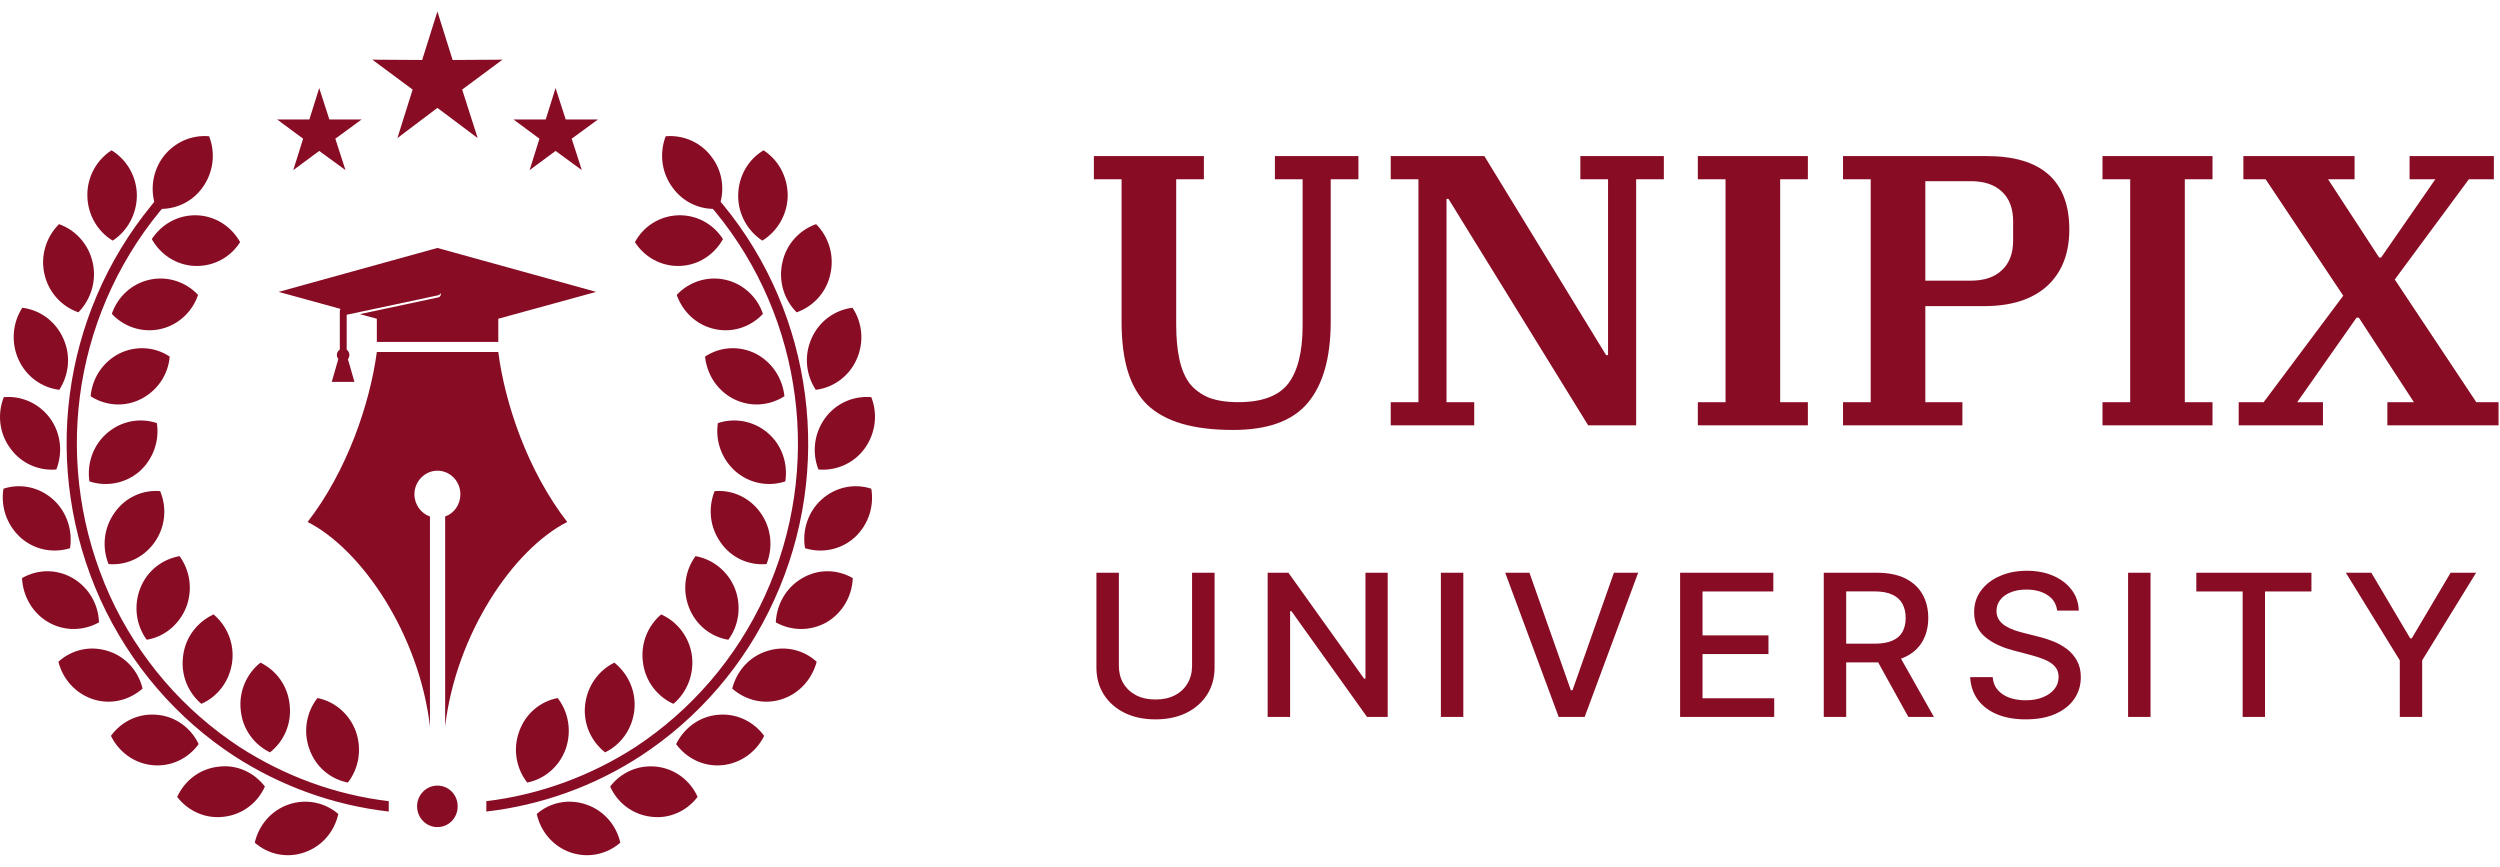
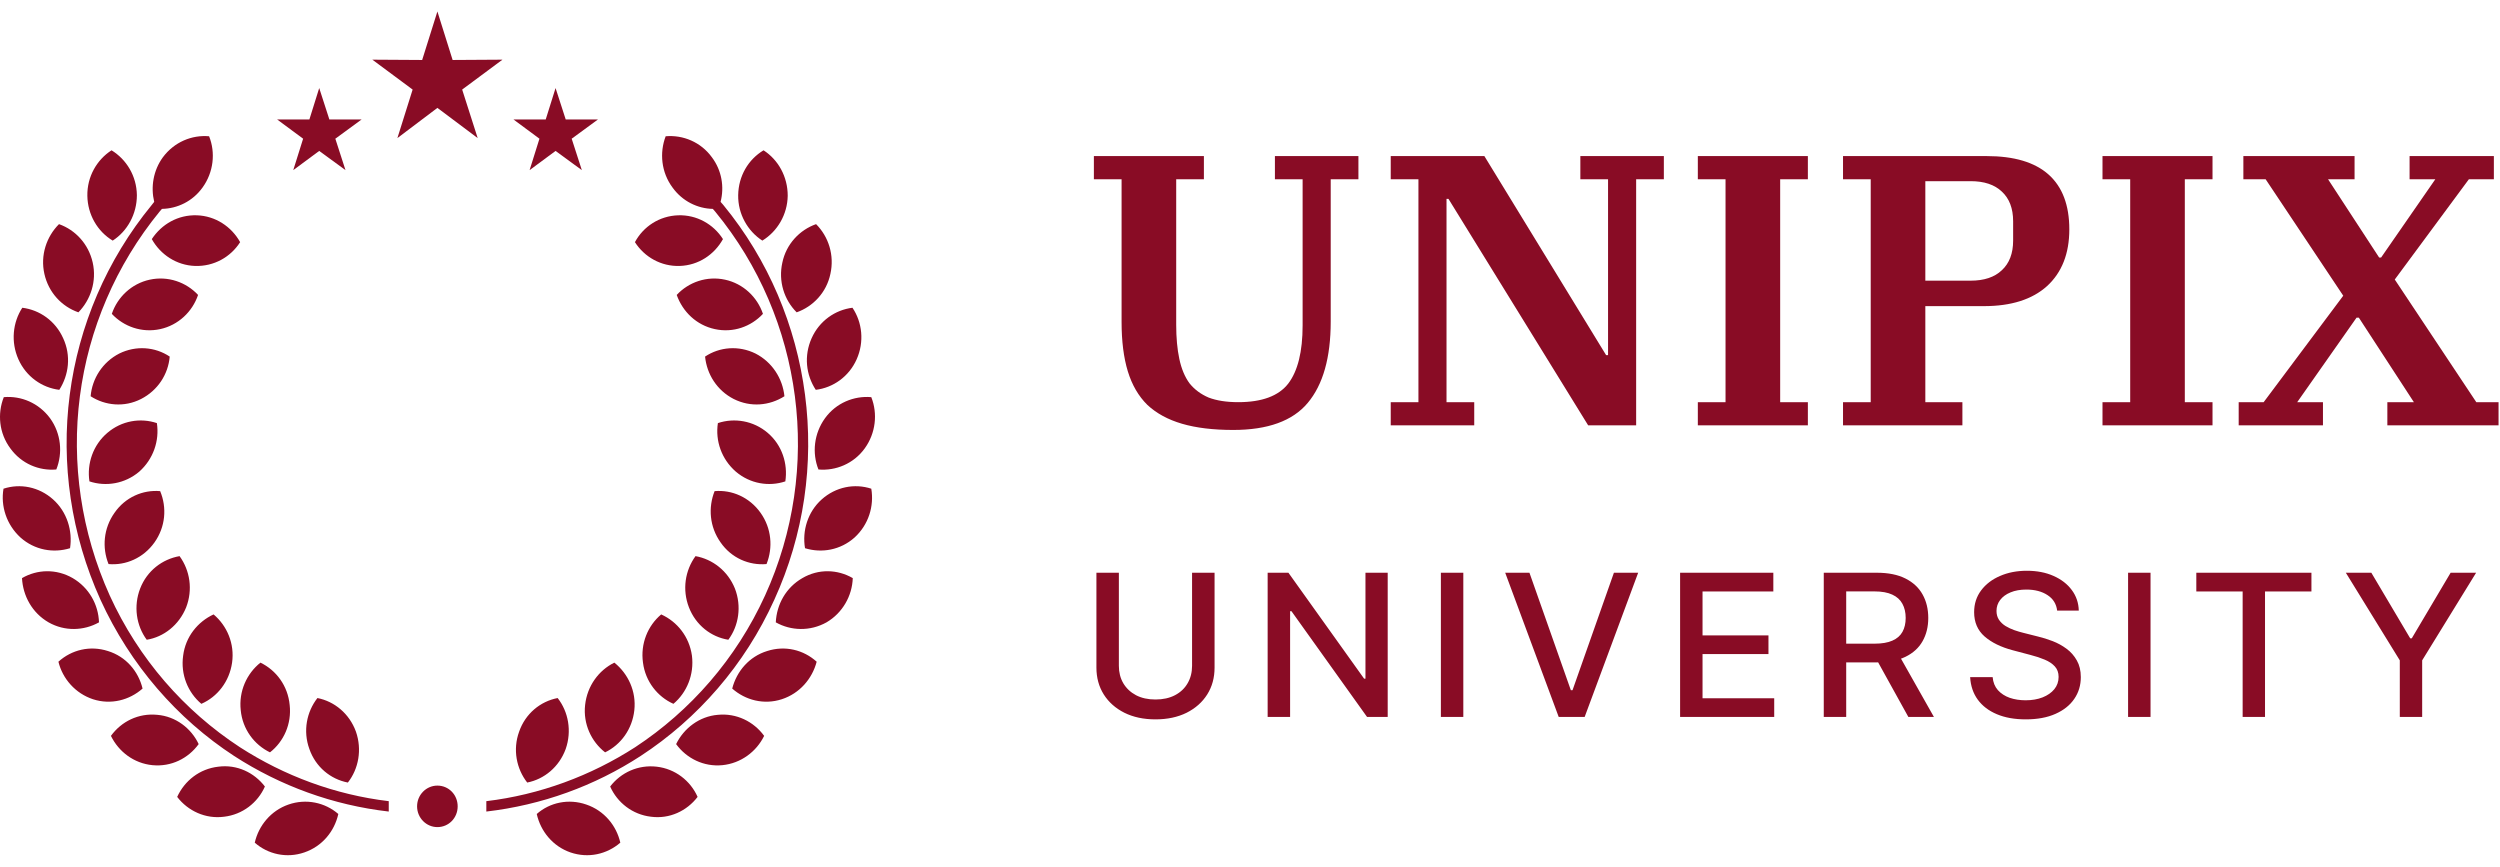
<svg xmlns="http://www.w3.org/2000/svg" width="150" height="52" viewBox="0 0 150 52" fill="none">
-   <path fill-rule="evenodd" clip-rule="evenodd" d="M26.709 43.584C27.354 38.092 30.756 32.984 34.033 31.318C31.651 28.242 30.291 24.196 29.897 21.12H26.244H22.61C22.198 24.196 20.837 28.242 18.456 31.318C21.732 32.984 25.152 38.092 25.797 43.584V30.988C25.259 30.805 24.865 30.274 24.865 29.652C24.865 28.883 25.492 28.242 26.244 28.242C27.014 28.242 27.623 28.883 27.623 29.652C27.623 30.274 27.247 30.805 26.709 30.988V43.584ZM26.244 14.877L35.77 17.513L29.897 19.124V20.516H22.61V19.124L21.589 18.849L26.298 17.843C26.405 17.824 26.477 17.715 26.441 17.586V17.568C26.423 17.641 26.369 17.696 26.298 17.715L20.801 18.886V20.973C20.891 21.047 20.962 21.156 20.962 21.303C20.962 21.394 20.926 21.486 20.873 21.559L20.926 21.724L21.267 22.914H20.586H19.906L20.246 21.724L20.3 21.541C20.246 21.468 20.211 21.394 20.211 21.303C20.211 21.156 20.282 21.047 20.389 20.973V18.923C20.389 18.758 20.372 18.557 20.443 18.538L16.719 17.513L26.244 14.877Z" fill="#890C25" />
  <path fill-rule="evenodd" clip-rule="evenodd" d="M39.403 46.001C38.293 45.873 37.254 46.349 36.61 47.191C37.04 48.162 37.953 48.876 39.063 49.004C40.173 49.15 41.212 48.656 41.856 47.814C41.426 46.843 40.513 46.129 39.403 46.001ZM35.178 48.272C34.121 47.905 32.993 48.143 32.205 48.839C32.438 49.883 33.172 50.78 34.229 51.146C35.303 51.512 36.413 51.256 37.219 50.56C36.986 49.535 36.252 48.638 35.178 48.272ZM40.352 11.252C40.943 12.075 41.856 12.515 42.769 12.533L42.913 12.698C45.562 15.92 47.174 19.765 47.693 23.775C48.212 27.766 47.639 31.922 45.903 35.73C44.166 39.538 41.426 42.651 38.114 44.83C35.446 46.55 32.385 47.686 29.18 48.07V48.693C32.51 48.308 35.679 47.155 38.436 45.36C41.856 43.127 44.685 39.904 46.458 35.986C48.248 32.068 48.839 27.802 48.301 23.683C47.764 19.564 46.117 15.609 43.396 12.295L43.235 12.112C43.467 11.215 43.306 10.226 42.715 9.439C42.053 8.523 40.979 8.084 39.94 8.176C39.564 9.164 39.672 10.336 40.352 11.252ZM40.782 15.957C41.91 15.92 42.859 15.279 43.378 14.346C42.805 13.448 41.802 12.881 40.692 12.918C39.564 12.954 38.597 13.595 38.096 14.529C38.669 15.426 39.672 15.993 40.782 15.957ZM42.894 19.747C43.987 19.985 45.061 19.6 45.777 18.831C45.437 17.824 44.596 17.019 43.503 16.781C42.411 16.543 41.319 16.927 40.603 17.696C40.961 18.703 41.784 19.509 42.894 19.747ZM44.022 23.939C45.043 24.452 46.171 24.342 47.066 23.775C46.959 22.713 46.332 21.724 45.33 21.212C44.327 20.717 43.181 20.809 42.304 21.395C42.411 22.456 43.02 23.427 44.022 23.939ZM44.148 28.297C45.007 29.029 46.135 29.212 47.12 28.883C47.281 27.821 46.923 26.704 46.063 25.972C45.204 25.239 44.059 25.056 43.073 25.386C42.912 26.448 43.288 27.546 44.148 28.297ZM43.235 32.544C43.879 33.478 44.936 33.936 45.992 33.844C46.386 32.856 46.297 31.702 45.634 30.769C44.971 29.835 43.915 29.377 42.876 29.468C42.483 30.457 42.572 31.611 43.235 32.544ZM41.337 36.444C41.749 37.506 42.662 38.22 43.7 38.385C44.327 37.543 44.506 36.371 44.094 35.309C43.664 34.247 42.751 33.551 41.731 33.368C41.104 34.229 40.925 35.382 41.337 36.444ZM38.579 39.758C38.723 40.893 39.457 41.808 40.406 42.23C41.212 41.552 41.659 40.472 41.516 39.337C41.355 38.202 40.639 37.304 39.672 36.865C38.866 37.543 38.419 38.623 38.579 39.758ZM35.106 42.303C34.981 43.438 35.482 44.5 36.306 45.141C37.255 44.683 37.935 43.749 38.06 42.614C38.185 41.479 37.684 40.417 36.861 39.758C35.929 40.216 35.231 41.149 35.106 42.303ZM31.149 43.896C30.755 44.976 30.988 46.129 31.633 46.953C32.653 46.752 33.548 46.02 33.942 44.939C34.318 43.859 34.103 42.706 33.459 41.882C32.42 42.083 31.525 42.816 31.149 43.896ZM44.291 11.709C44.273 12.844 44.864 13.87 45.741 14.437C46.637 13.888 47.245 12.881 47.263 11.746C47.263 10.592 46.69 9.585 45.813 9.018C44.9 9.567 44.309 10.556 44.291 11.709ZM46.941 15.755C46.69 16.872 47.048 17.989 47.8 18.74C48.785 18.392 49.591 17.55 49.824 16.433C50.074 15.316 49.716 14.199 48.964 13.448C47.979 13.797 47.174 14.639 46.941 15.755ZM48.696 20.296C48.23 21.34 48.355 22.493 48.946 23.39C49.985 23.262 50.934 22.603 51.399 21.559C51.865 20.516 51.739 19.344 51.148 18.465C50.11 18.593 49.161 19.252 48.696 20.296ZM49.501 25.093C48.839 26.008 48.713 27.18 49.107 28.169C50.146 28.26 51.22 27.821 51.883 26.905C52.545 25.99 52.67 24.818 52.277 23.829C51.238 23.738 50.164 24.177 49.501 25.093ZM49.304 29.963C48.463 30.713 48.123 31.849 48.301 32.892C49.304 33.204 50.432 33.002 51.274 32.251C52.115 31.482 52.455 30.366 52.277 29.322C51.274 28.992 50.146 29.212 49.304 29.963ZM48.141 34.687C47.156 35.254 46.601 36.261 46.547 37.341C47.46 37.854 48.606 37.89 49.591 37.341C50.558 36.774 51.131 35.748 51.166 34.687C50.253 34.155 49.107 34.119 48.141 34.687ZM46.028 39.062C44.954 39.392 44.202 40.271 43.933 41.314C44.721 42.01 45.831 42.303 46.905 41.955C47.979 41.607 48.731 40.728 49 39.703C48.212 38.989 47.102 38.714 46.028 39.062ZM43.073 42.889C41.964 42.98 41.032 43.694 40.567 44.646C41.194 45.507 42.232 46.02 43.342 45.91C44.452 45.8 45.383 45.104 45.849 44.152C45.222 43.291 44.184 42.779 43.073 42.889Z" fill="#890C25" />
  <path fill-rule="evenodd" clip-rule="evenodd" d="M17.309 48.272C18.365 47.905 19.493 48.143 20.299 48.839C20.066 49.883 19.332 50.78 18.258 51.146C17.202 51.512 16.074 51.256 15.286 50.56C15.519 49.535 16.253 48.638 17.309 48.272ZM12.152 11.252C11.562 12.075 10.649 12.515 9.717 12.533L9.574 12.698C6.942 15.92 5.313 19.765 4.794 23.775C4.274 27.766 4.865 31.922 6.584 35.73C8.321 39.538 11.06 42.651 14.39 44.83C17.058 46.55 20.102 47.686 23.325 48.07V48.693C19.977 48.308 16.826 47.155 14.05 45.36C10.631 43.127 7.819 39.904 6.029 35.986C4.257 32.068 3.648 27.802 4.185 23.683C4.722 19.564 6.387 15.609 9.108 12.295L9.252 12.112C9.037 11.215 9.198 10.226 9.771 9.439C10.451 8.523 11.508 8.084 12.546 8.176C12.941 9.164 12.815 10.336 12.152 11.252ZM11.705 15.957C10.595 15.92 9.628 15.279 9.108 14.346C9.699 13.448 10.684 12.881 11.812 12.918C12.922 12.954 13.889 13.595 14.408 14.529C13.836 15.426 12.833 15.993 11.705 15.957ZM9.61 19.747C8.518 19.985 7.426 19.6 6.709 18.831C7.05 17.824 7.891 17.019 8.983 16.781C10.075 16.543 11.168 16.927 11.884 17.696C11.544 18.703 10.702 19.509 9.61 19.747ZM8.464 23.939C7.461 24.452 6.315 24.342 5.438 23.775C5.528 22.713 6.155 21.724 7.157 21.212C8.16 20.717 9.306 20.809 10.183 21.395C10.094 22.456 9.467 23.427 8.464 23.939ZM8.357 28.297C7.497 29.029 6.352 29.212 5.366 28.883C5.206 27.821 5.581 26.704 6.441 25.972C7.3 25.239 8.428 25.056 9.413 25.386C9.574 26.448 9.198 27.546 8.357 28.297ZM9.27 32.544C8.607 33.478 7.551 33.936 6.512 33.844C6.118 32.856 6.208 31.702 6.87 30.769C7.515 29.835 8.572 29.377 9.61 29.468C10.022 30.457 9.932 31.611 9.27 32.544ZM11.168 36.444C10.738 37.506 9.825 38.22 8.804 38.385C8.178 37.543 7.999 36.371 8.41 35.309C8.822 34.247 9.735 33.551 10.774 33.368C11.4 34.229 11.58 35.382 11.168 36.444ZM13.925 39.758C13.764 40.893 13.047 41.808 12.081 42.23C11.275 41.552 10.828 40.472 10.989 39.337C11.132 38.202 11.866 37.304 12.815 36.865C13.621 37.543 14.086 38.623 13.925 39.758ZM17.381 42.303C17.506 43.438 17.023 44.5 16.199 45.141C15.25 44.683 14.552 43.749 14.444 42.614C14.319 41.479 14.802 40.417 15.626 39.758C16.575 40.216 17.273 41.149 17.381 42.303ZM21.355 43.896C21.731 44.976 21.517 46.129 20.872 46.953C19.833 46.752 18.938 46.02 18.562 44.939C18.169 43.859 18.401 42.706 19.046 41.882C20.066 42.083 20.962 42.816 21.355 43.896ZM8.213 11.709C8.213 12.844 7.641 13.87 6.763 14.437C5.85 13.888 5.259 12.881 5.241 11.746C5.223 10.592 5.814 9.585 6.692 9.018C7.587 9.567 8.196 10.556 8.213 11.709ZM5.563 15.755C5.814 16.872 5.438 17.989 4.704 18.74C3.702 18.392 2.914 17.55 2.663 16.433C2.412 15.316 2.788 14.199 3.54 13.448C4.525 13.797 5.313 14.639 5.563 15.755ZM3.791 20.296C4.274 21.34 4.131 22.493 3.558 23.39C2.52 23.262 1.571 22.603 1.105 21.559C0.64 20.516 0.765 19.344 1.338 18.465C2.376 18.593 3.325 19.252 3.791 20.296ZM3.003 25.093C3.666 26.008 3.773 27.18 3.379 28.169C2.341 28.26 1.284 27.821 0.622 26.905C-0.059 25.99 -0.166 24.818 0.228 23.829C1.267 23.738 2.323 24.177 3.003 25.093ZM3.182 29.963C4.024 30.713 4.364 31.849 4.203 32.892C3.2 33.204 2.072 33.002 1.23 32.251C0.389 31.482 0.031 30.366 0.21 29.322C1.213 28.992 2.341 29.212 3.182 29.963ZM4.364 34.687C5.331 35.254 5.904 36.261 5.94 37.341C5.026 37.854 3.88 37.89 2.914 37.341C1.929 36.774 1.374 35.748 1.32 34.687C2.233 34.155 3.379 34.119 4.364 34.687ZM6.477 39.062C7.551 39.392 8.303 40.271 8.554 41.314C7.766 42.01 6.656 42.303 5.581 41.955C4.525 41.607 3.755 40.728 3.505 39.703C4.292 38.989 5.403 38.714 6.477 39.062ZM9.431 42.889C10.541 42.98 11.472 43.694 11.92 44.646C11.293 45.507 10.273 46.02 9.145 45.91C8.034 45.8 7.121 45.104 6.656 44.152C7.282 43.291 8.303 42.779 9.431 42.889ZM13.101 46.001C14.211 45.855 15.25 46.349 15.894 47.191C15.465 48.162 14.552 48.876 13.441 49.004C12.332 49.15 11.275 48.656 10.631 47.814C11.078 46.843 11.973 46.129 13.101 46.001Z" fill="#890C25" />
  <path fill-rule="evenodd" clip-rule="evenodd" d="M26.244 0.688L27.157 3.599L30.147 3.58L27.73 5.374L28.661 8.285L26.244 6.473L23.844 8.285L24.758 5.374L22.34 3.58L25.33 3.599L26.244 0.688ZM19.153 5.283L18.563 7.169H16.629L18.187 8.322L17.596 10.208L19.153 9.055L20.729 10.208L20.12 8.322L21.696 7.169H19.762L19.153 5.283ZM33.334 5.283L33.943 7.169H35.876L34.301 8.322L34.91 10.208L33.334 9.055L31.776 10.208L32.367 8.322L30.81 7.169H32.743L33.334 5.283Z" fill="#890C25" />
  <path fill-rule="evenodd" clip-rule="evenodd" d="M26.243 47.136C26.923 47.136 27.46 47.685 27.46 48.381C27.46 49.077 26.923 49.626 26.243 49.626C25.581 49.626 25.025 49.077 25.025 48.381C25.025 47.685 25.581 47.136 26.243 47.136Z" fill="#890C25" />
  <g clip-path="url(#clip0_1_846)">
    <path d="M73.99 25.797C72.789 25.797 71.766 25.673 70.924 25.426C70.081 25.18 69.386 24.802 68.84 24.292C68.309 23.768 67.919 23.097 67.669 22.279C67.42 21.461 67.295 20.474 67.295 19.317V10.754H65.633V9.365H72.234V10.754H70.572V19.479C70.572 20.265 70.635 20.952 70.76 21.538C70.885 22.125 71.087 22.611 71.368 22.996C71.665 23.367 72.047 23.652 72.516 23.853C72.999 24.038 73.592 24.13 74.295 24.13C75.715 24.13 76.714 23.76 77.291 23.02C77.869 22.264 78.157 21.099 78.157 19.525V10.754H76.495V9.365H81.505V10.754H79.843V19.294C79.843 21.453 79.382 23.081 78.462 24.177C77.556 25.257 76.066 25.797 73.99 25.797ZM83.444 24.13H85.106V10.754H83.444V9.365H89.062L96.366 21.307H96.483V10.754H94.821V9.365H99.831V10.754H98.169V25.519H95.289L86.909 11.934H86.791V24.13H88.454V25.519H83.444V24.13ZM101.87 24.13H103.532V10.754H101.87V9.365H108.472V10.754H106.81V24.13H108.472V25.519H101.87V24.13ZM110.581 24.13H112.243V10.754H110.581V9.365H119.196C120.85 9.365 122.091 9.736 122.918 10.476C123.745 11.217 124.159 12.312 124.159 13.762C124.159 15.213 123.714 16.347 122.824 17.164C121.935 17.967 120.671 18.368 119.032 18.368H115.52V24.13H117.744V25.519H110.581V24.13ZM115.52 16.84H118.236C119.048 16.84 119.672 16.632 120.109 16.215C120.561 15.799 120.788 15.205 120.788 14.434V13.276C120.788 12.505 120.561 11.911 120.109 11.494C119.672 11.078 119.048 10.87 118.236 10.87H115.52V16.84ZM126.15 24.13H127.812V10.754H126.15V9.365H132.751V10.754H131.089V24.13H132.751V25.519H126.15V24.13ZM134.321 24.13H135.82L140.595 17.743L135.937 10.754H134.602V9.365H141.274V10.754H139.682L142.749 15.452H142.866L146.12 10.754H144.575V9.365H149.632V10.754H148.134L143.686 16.771L148.578 24.13H149.913V25.519H143.241V24.13H144.833L141.532 19.062H141.391L137.833 24.13H139.378V25.519H134.321V24.13Z" fill="#890C25" />
  </g>
  <g clip-path="url(#clip1_1_846)">
    <path d="M71.524 34.364H72.874V40.056C72.874 40.662 72.728 41.199 72.434 41.666C72.141 42.131 71.728 42.497 71.197 42.765C70.665 43.029 70.042 43.162 69.328 43.162C68.616 43.162 67.994 43.029 67.463 42.765C66.931 42.497 66.519 42.131 66.225 41.666C65.932 41.199 65.785 40.662 65.785 40.056V34.364H67.132V39.95C67.132 40.342 67.22 40.69 67.397 40.994C67.578 41.298 67.832 41.538 68.16 41.712C68.488 41.884 68.877 41.97 69.328 41.97C69.781 41.97 70.171 41.884 70.5 41.712C70.831 41.538 71.084 41.298 71.258 40.994C71.435 40.69 71.524 40.342 71.524 39.95V34.364ZM83.262 34.364V43.018H82.024L77.488 36.672H77.406V43.018H76.059V34.364H77.305L81.846 40.72H81.928V34.364H83.262ZM87.799 34.364V43.018H86.453V34.364H87.799ZM91.767 34.364L94.251 41.413H94.351L96.835 34.364H98.29L95.079 43.018H93.523L90.312 34.364H91.767ZM100.806 43.018V34.364H106.4V35.488H102.152V38.125H106.108V39.245H102.152V41.894H106.453V43.018H100.806ZM109.426 43.018V34.364H112.607C113.298 34.364 113.872 34.48 114.328 34.711C114.787 34.942 115.13 35.262 115.356 35.67C115.583 36.076 115.696 36.545 115.696 37.077C115.696 37.607 115.581 38.073 115.352 38.476C115.125 38.876 114.783 39.187 114.324 39.41C113.867 39.632 113.294 39.743 112.602 39.743H110.193V38.62H112.48C112.916 38.62 113.27 38.559 113.544 38.438C113.82 38.317 114.021 38.141 114.149 37.91C114.277 37.679 114.341 37.401 114.341 37.077C114.341 36.75 114.276 36.467 114.145 36.228C114.017 35.988 113.815 35.805 113.539 35.678C113.266 35.549 112.907 35.484 112.463 35.484H110.772V43.018H109.426ZM113.831 39.114L116.036 43.018H114.502L112.341 39.114H113.831ZM123.429 36.638C123.382 36.238 123.19 35.928 122.853 35.708C122.517 35.486 122.092 35.374 121.581 35.374C121.215 35.374 120.898 35.431 120.631 35.543C120.364 35.653 120.156 35.805 120.008 36C119.863 36.191 119.79 36.41 119.79 36.655C119.79 36.86 119.84 37.038 119.938 37.187C120.04 37.336 120.172 37.462 120.335 37.563C120.501 37.662 120.678 37.745 120.866 37.812C121.055 37.877 121.237 37.931 121.411 37.973L122.283 38.193C122.567 38.26 122.859 38.352 123.158 38.467C123.458 38.583 123.735 38.735 123.991 38.924C124.246 39.112 124.453 39.346 124.609 39.625C124.769 39.904 124.849 40.238 124.849 40.627C124.849 41.117 124.718 41.552 124.457 41.932C124.198 42.313 123.822 42.613 123.328 42.832C122.838 43.052 122.243 43.162 121.546 43.162C120.878 43.162 120.3 43.059 119.812 42.853C119.324 42.648 118.942 42.356 118.666 41.979C118.39 41.599 118.238 41.148 118.209 40.627H119.559C119.585 40.939 119.69 41.2 119.873 41.408C120.059 41.614 120.296 41.767 120.583 41.869C120.874 41.968 121.192 42.017 121.538 42.017C121.918 42.017 122.256 41.959 122.553 41.844C122.852 41.725 123.087 41.562 123.259 41.353C123.43 41.142 123.516 40.896 123.516 40.614C123.516 40.358 123.44 40.148 123.289 39.984C123.141 39.821 122.939 39.686 122.683 39.579C122.431 39.472 122.145 39.377 121.825 39.296L120.771 39.017C120.056 38.828 119.49 38.55 119.071 38.184C118.656 37.818 118.448 37.334 118.448 36.731C118.448 36.232 118.588 35.797 118.867 35.425C119.145 35.053 119.523 34.764 119.999 34.559C120.476 34.35 121.013 34.246 121.612 34.246C122.216 34.246 122.749 34.349 123.211 34.555C123.676 34.76 124.042 35.043 124.309 35.404C124.576 35.762 124.715 36.173 124.727 36.638H123.429ZM129.032 34.364V43.018H127.685V34.364H129.032ZM131.779 35.488V34.364H138.686V35.488H135.901V43.018H134.559V35.488H131.779ZM140.75 34.364H142.28L144.611 38.298H144.707L147.038 34.364H148.567L145.33 39.621V43.018H143.988V39.621L140.75 34.364Z" fill="#890C25" />
  </g>
  <defs>
    <clipPath id="clip0_1_846">
      <rect width="84.375" height="16.875" fill="white" transform="translate(65.625 9.125)" />
    </clipPath>
    <clipPath id="clip1_1_846">
      <rect width="83.438" height="10.312" fill="white" transform="translate(65.625 33.5)" />
    </clipPath>
  </defs>
</svg>